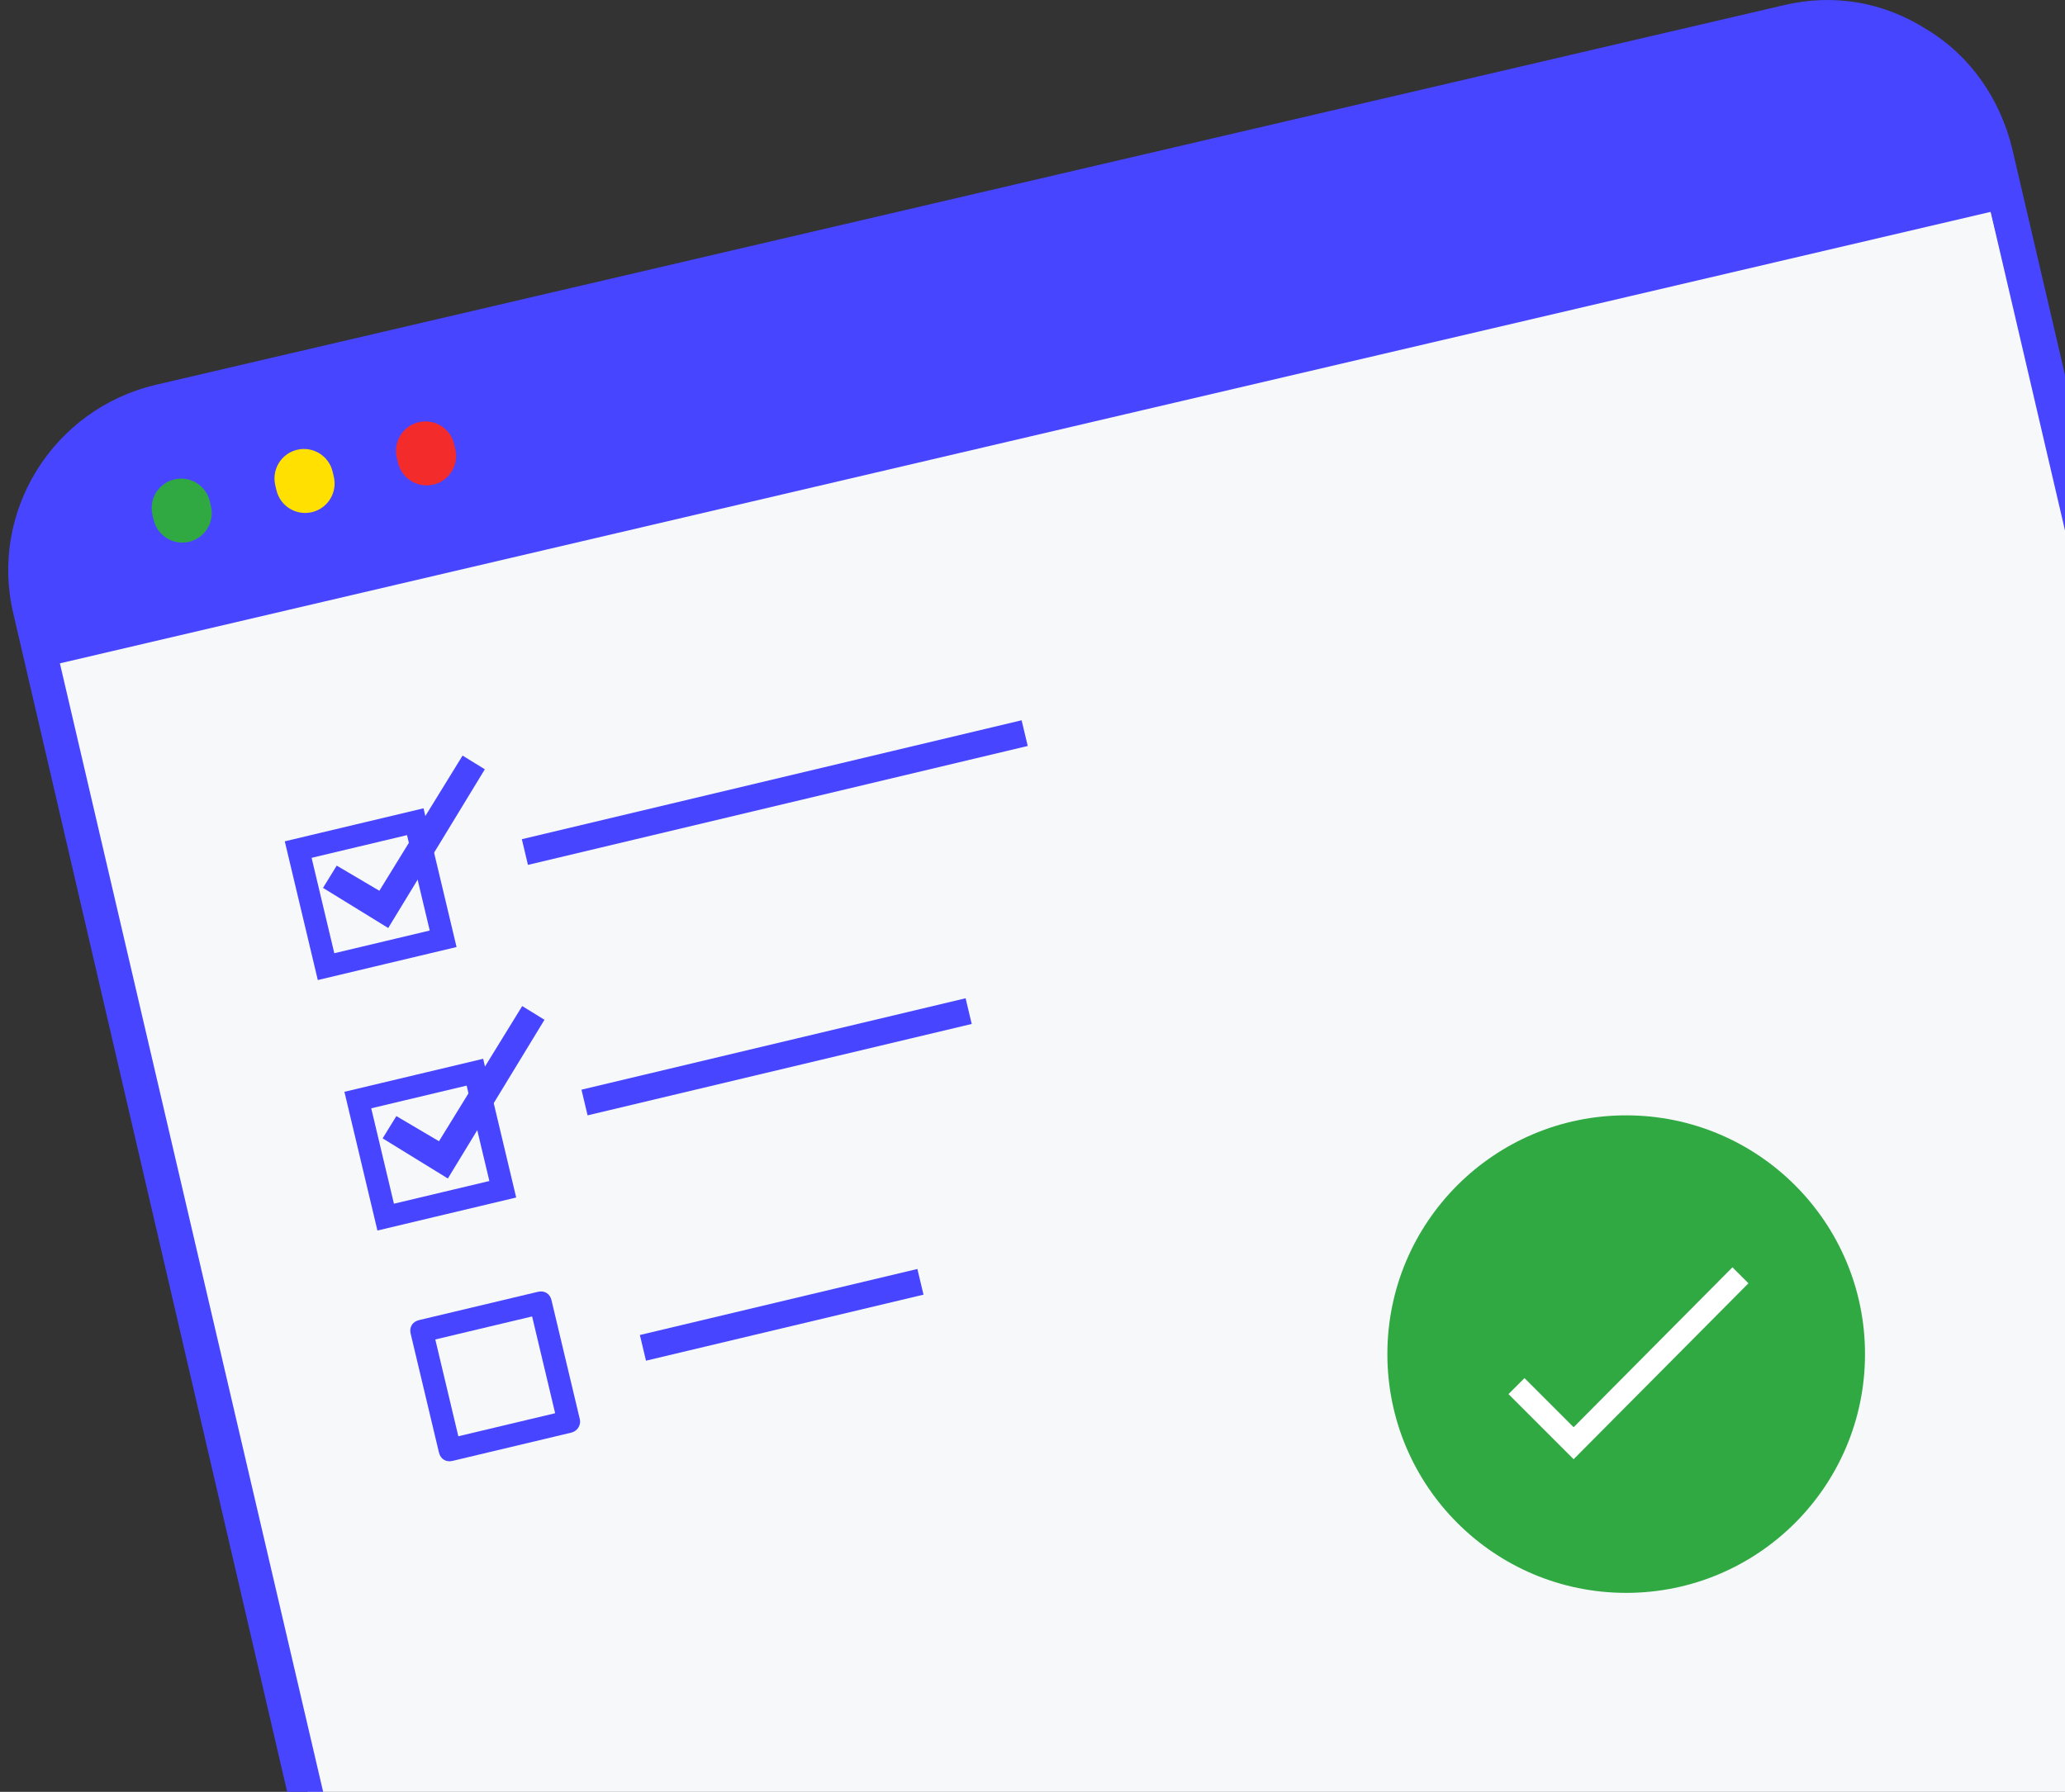
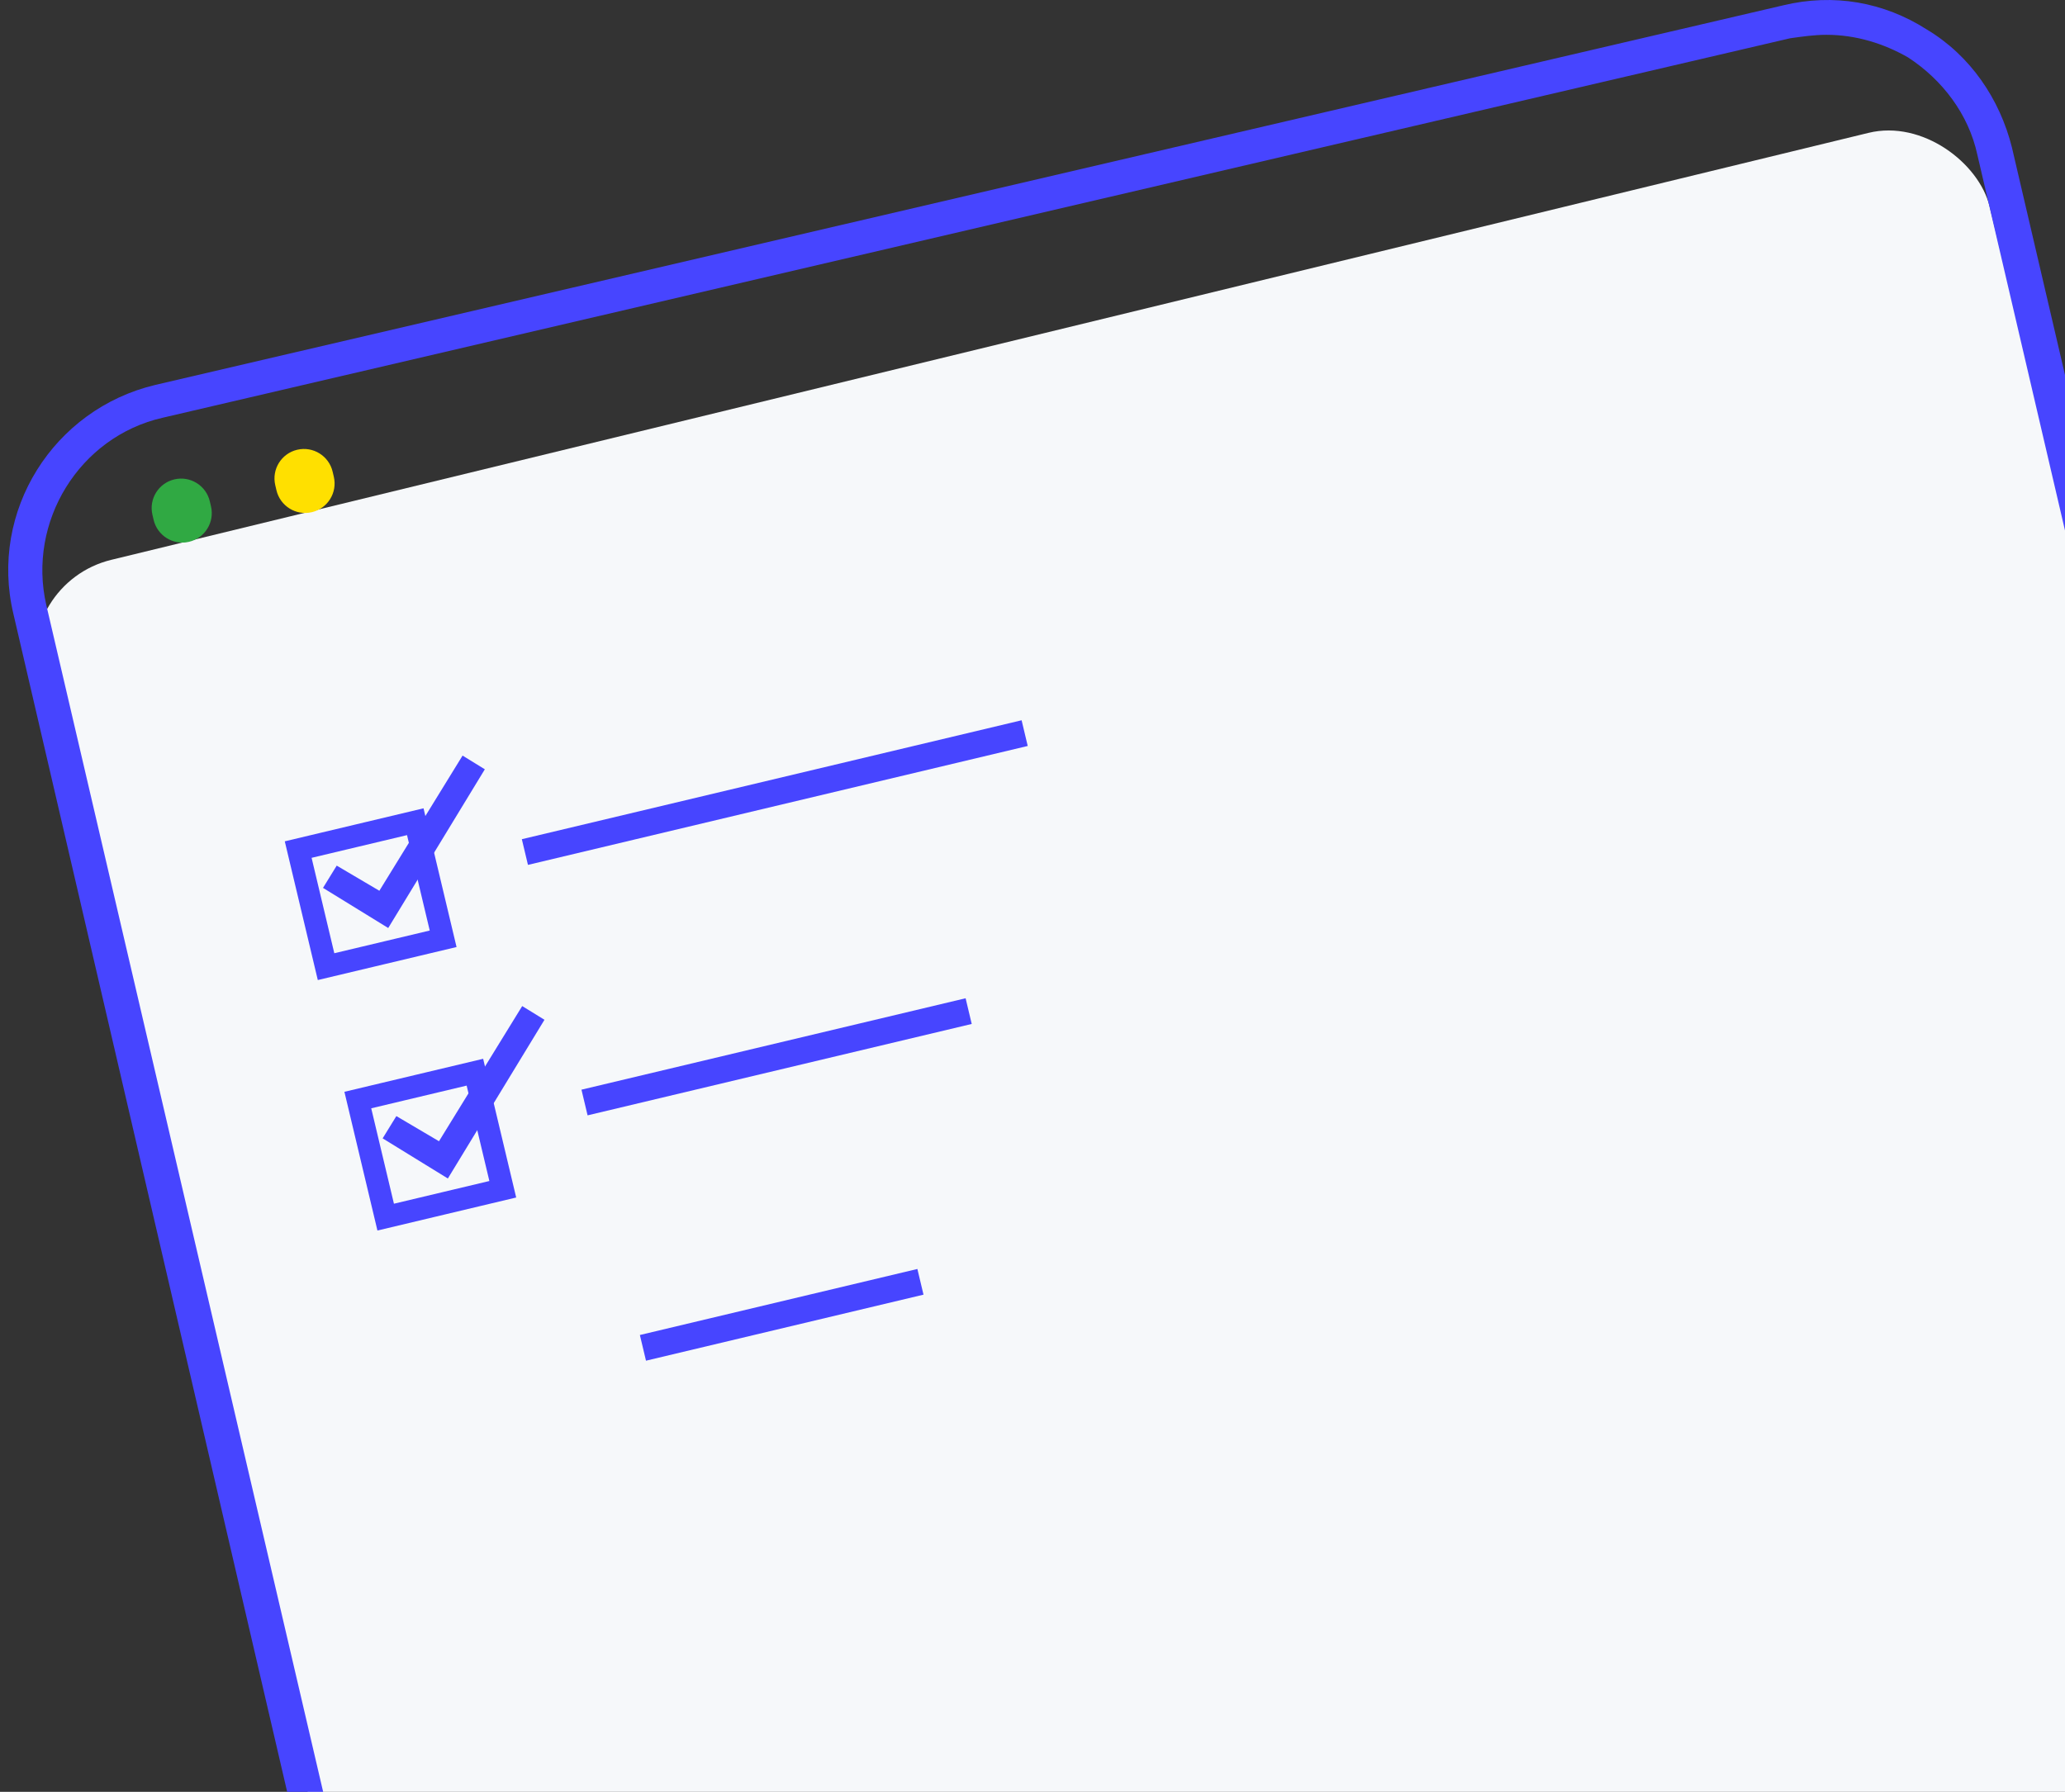
<svg xmlns="http://www.w3.org/2000/svg" width="212" height="184" viewBox="0 0 212 184" fill="none">
  <rect x="0" y="0" width="212" height="184" fill="#333333" stroke="none" />
  <rect x="1.432" y="59.916" width="206.234" height="182.007" rx="10.289" transform="rotate(-13.66 1.432 59.916)" fill="#F6F8FA" />
  <path d="M56.714 234.382C53.155 234.382 49.596 233.315 46.392 231.357C41.944 228.688 38.918 224.239 37.673 219.256L1.37 63.012C-1.121 52.512 5.463 42.013 15.962 39.522L183.062 0.549C188.223 -0.696 193.383 0.194 197.832 3.041C202.281 5.71 205.306 10.159 206.552 15.142L243.033 171.564C244.279 176.725 243.389 181.886 240.542 186.335C237.872 190.783 233.423 193.809 228.441 195.054L61.163 233.849C59.739 234.204 58.316 234.382 56.714 234.382ZM187.511 3.575C186.265 3.575 185.02 3.753 183.774 3.931L16.674 42.903C8.132 44.86 2.794 53.58 4.751 62.122L41.232 218.544C42.122 222.637 44.791 226.196 48.35 228.51C51.909 230.823 56.18 231.535 60.451 230.467L227.551 191.495C231.644 190.605 235.203 187.936 237.516 184.377C239.83 180.818 240.541 176.547 239.474 172.276L202.993 15.854C202.103 11.761 199.434 8.202 195.875 5.888C193.383 4.465 190.536 3.575 187.511 3.575Z" fill="#4745FF" />
-   <path d="M206.017 21.37L204.594 15.497C202.28 5.888 192.849 0.015 183.239 2.151L16.317 41.301C6.708 43.614 0.835 53.046 2.971 62.656L4.394 68.528L206.017 21.37Z" fill="#4745FF" />
  <path d="M21.662 52.005L21.541 51.485C21.162 49.858 19.535 48.846 17.908 49.225C16.281 49.605 15.269 51.231 15.649 52.858L15.77 53.378C16.149 55.005 17.776 56.017 19.403 55.638C21.03 55.259 22.041 53.632 21.662 52.005Z" fill="#30A943" />
  <path d="M34.272 48.962L34.151 48.443C33.772 46.815 32.145 45.804 30.518 46.183C28.891 46.562 27.879 48.189 28.258 49.816L28.379 50.336C28.759 51.963 30.385 52.975 32.012 52.595C33.639 52.216 34.651 50.59 34.272 48.962Z" fill="#FFE000" />
-   <path d="M46.747 46.132L46.626 45.612C46.247 43.985 44.62 42.973 42.993 43.352C41.366 43.732 40.354 45.358 40.733 46.985L40.855 47.505C41.234 49.133 42.86 50.144 44.487 49.765C46.115 49.386 47.126 47.759 46.747 46.132Z" fill="#F42B2B" />
  <path d="M30.613 87.241L42.634 84.38L45.495 96.401L33.474 99.262L30.613 87.241L30.613 87.241Z" stroke="#4745FF" stroke-width="2.286" />
  <path d="M36.735 112.962L48.755 110.101L51.617 122.122L39.596 124.983L36.735 112.962L36.735 112.962Z" stroke="#4745FF" stroke-width="2.286" />
-   <path d="M58.661 147.111L46.462 150.015C45.785 150.176 45.225 149.832 45.064 149.154L42.161 136.956C41.999 136.278 42.344 135.719 43.022 135.557L55.22 132.654C55.898 132.493 56.457 132.837 56.618 133.515L59.522 145.713C59.683 146.391 59.226 146.977 58.661 147.111ZM47.054 147.487L56.994 145.121L54.628 135.182L44.689 137.547L47.054 147.487Z" fill="#4745FF" />
  <path d="M104.882 73.963L53.574 86.175L54.202 88.813L105.51 76.601L104.882 73.963Z" fill="#4745FF" />
  <path d="M39.856 95.295L33.161 91.174L34.568 88.888L38.946 91.47L47.489 77.59L49.775 78.997L39.856 95.295Z" fill="#4745FF" />
  <path d="M99.133 102.509L59.696 111.896L60.324 114.533L99.761 105.147L99.133 102.509Z" fill="#4745FF" />
  <path d="M94.182 130.307L65.692 137.088L66.32 139.726L94.81 132.945L94.182 130.307Z" fill="#4745FF" />
  <path d="M45.978 121.016L39.283 116.895L40.691 114.609L45.068 117.191L53.611 103.311L55.897 104.718L45.978 121.016Z" fill="#4745FF" />
-   <path d="M166.95 163.568C180.491 163.568 191.468 152.591 191.468 139.051C191.468 125.51 180.491 114.533 166.95 114.533C153.41 114.533 142.433 125.51 142.433 139.051C142.433 152.591 153.41 163.568 166.95 163.568Z" fill="#30A943" />
-   <path d="M161.554 149.843L154.867 143.156L156.51 141.514L161.554 146.558L177.86 130.135L179.502 131.777L161.554 149.843Z" fill="white" />
</svg>